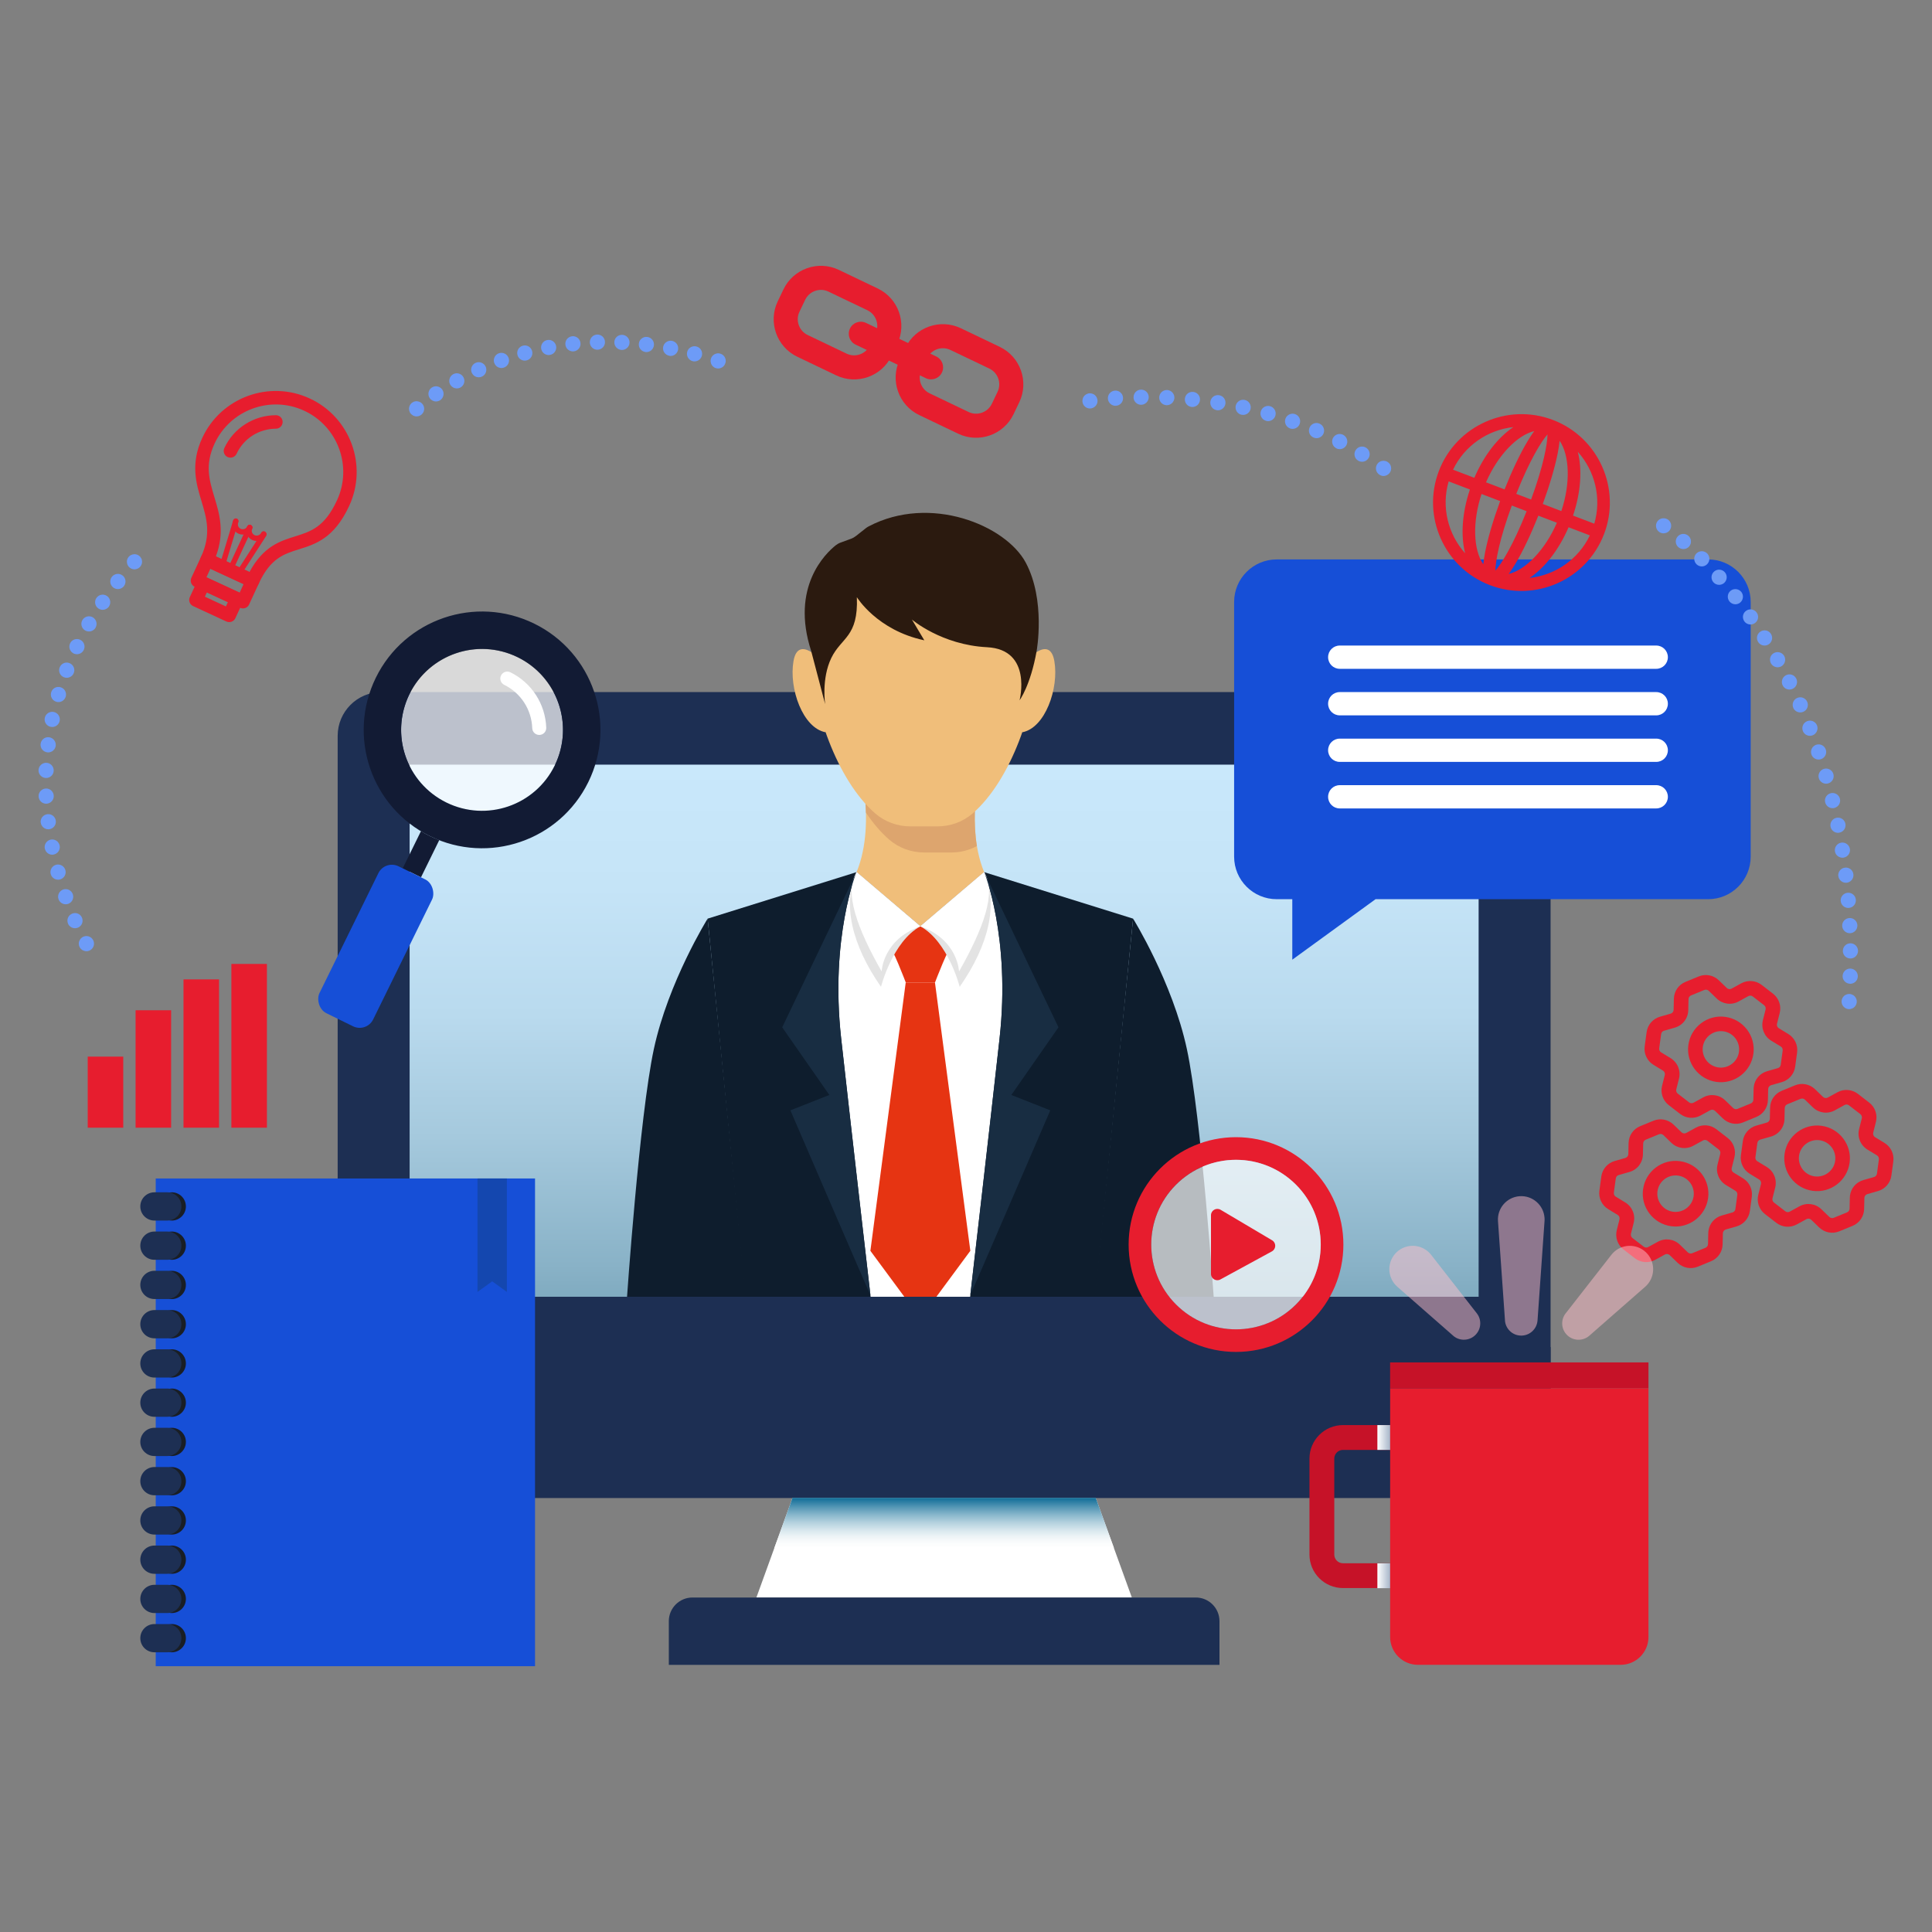
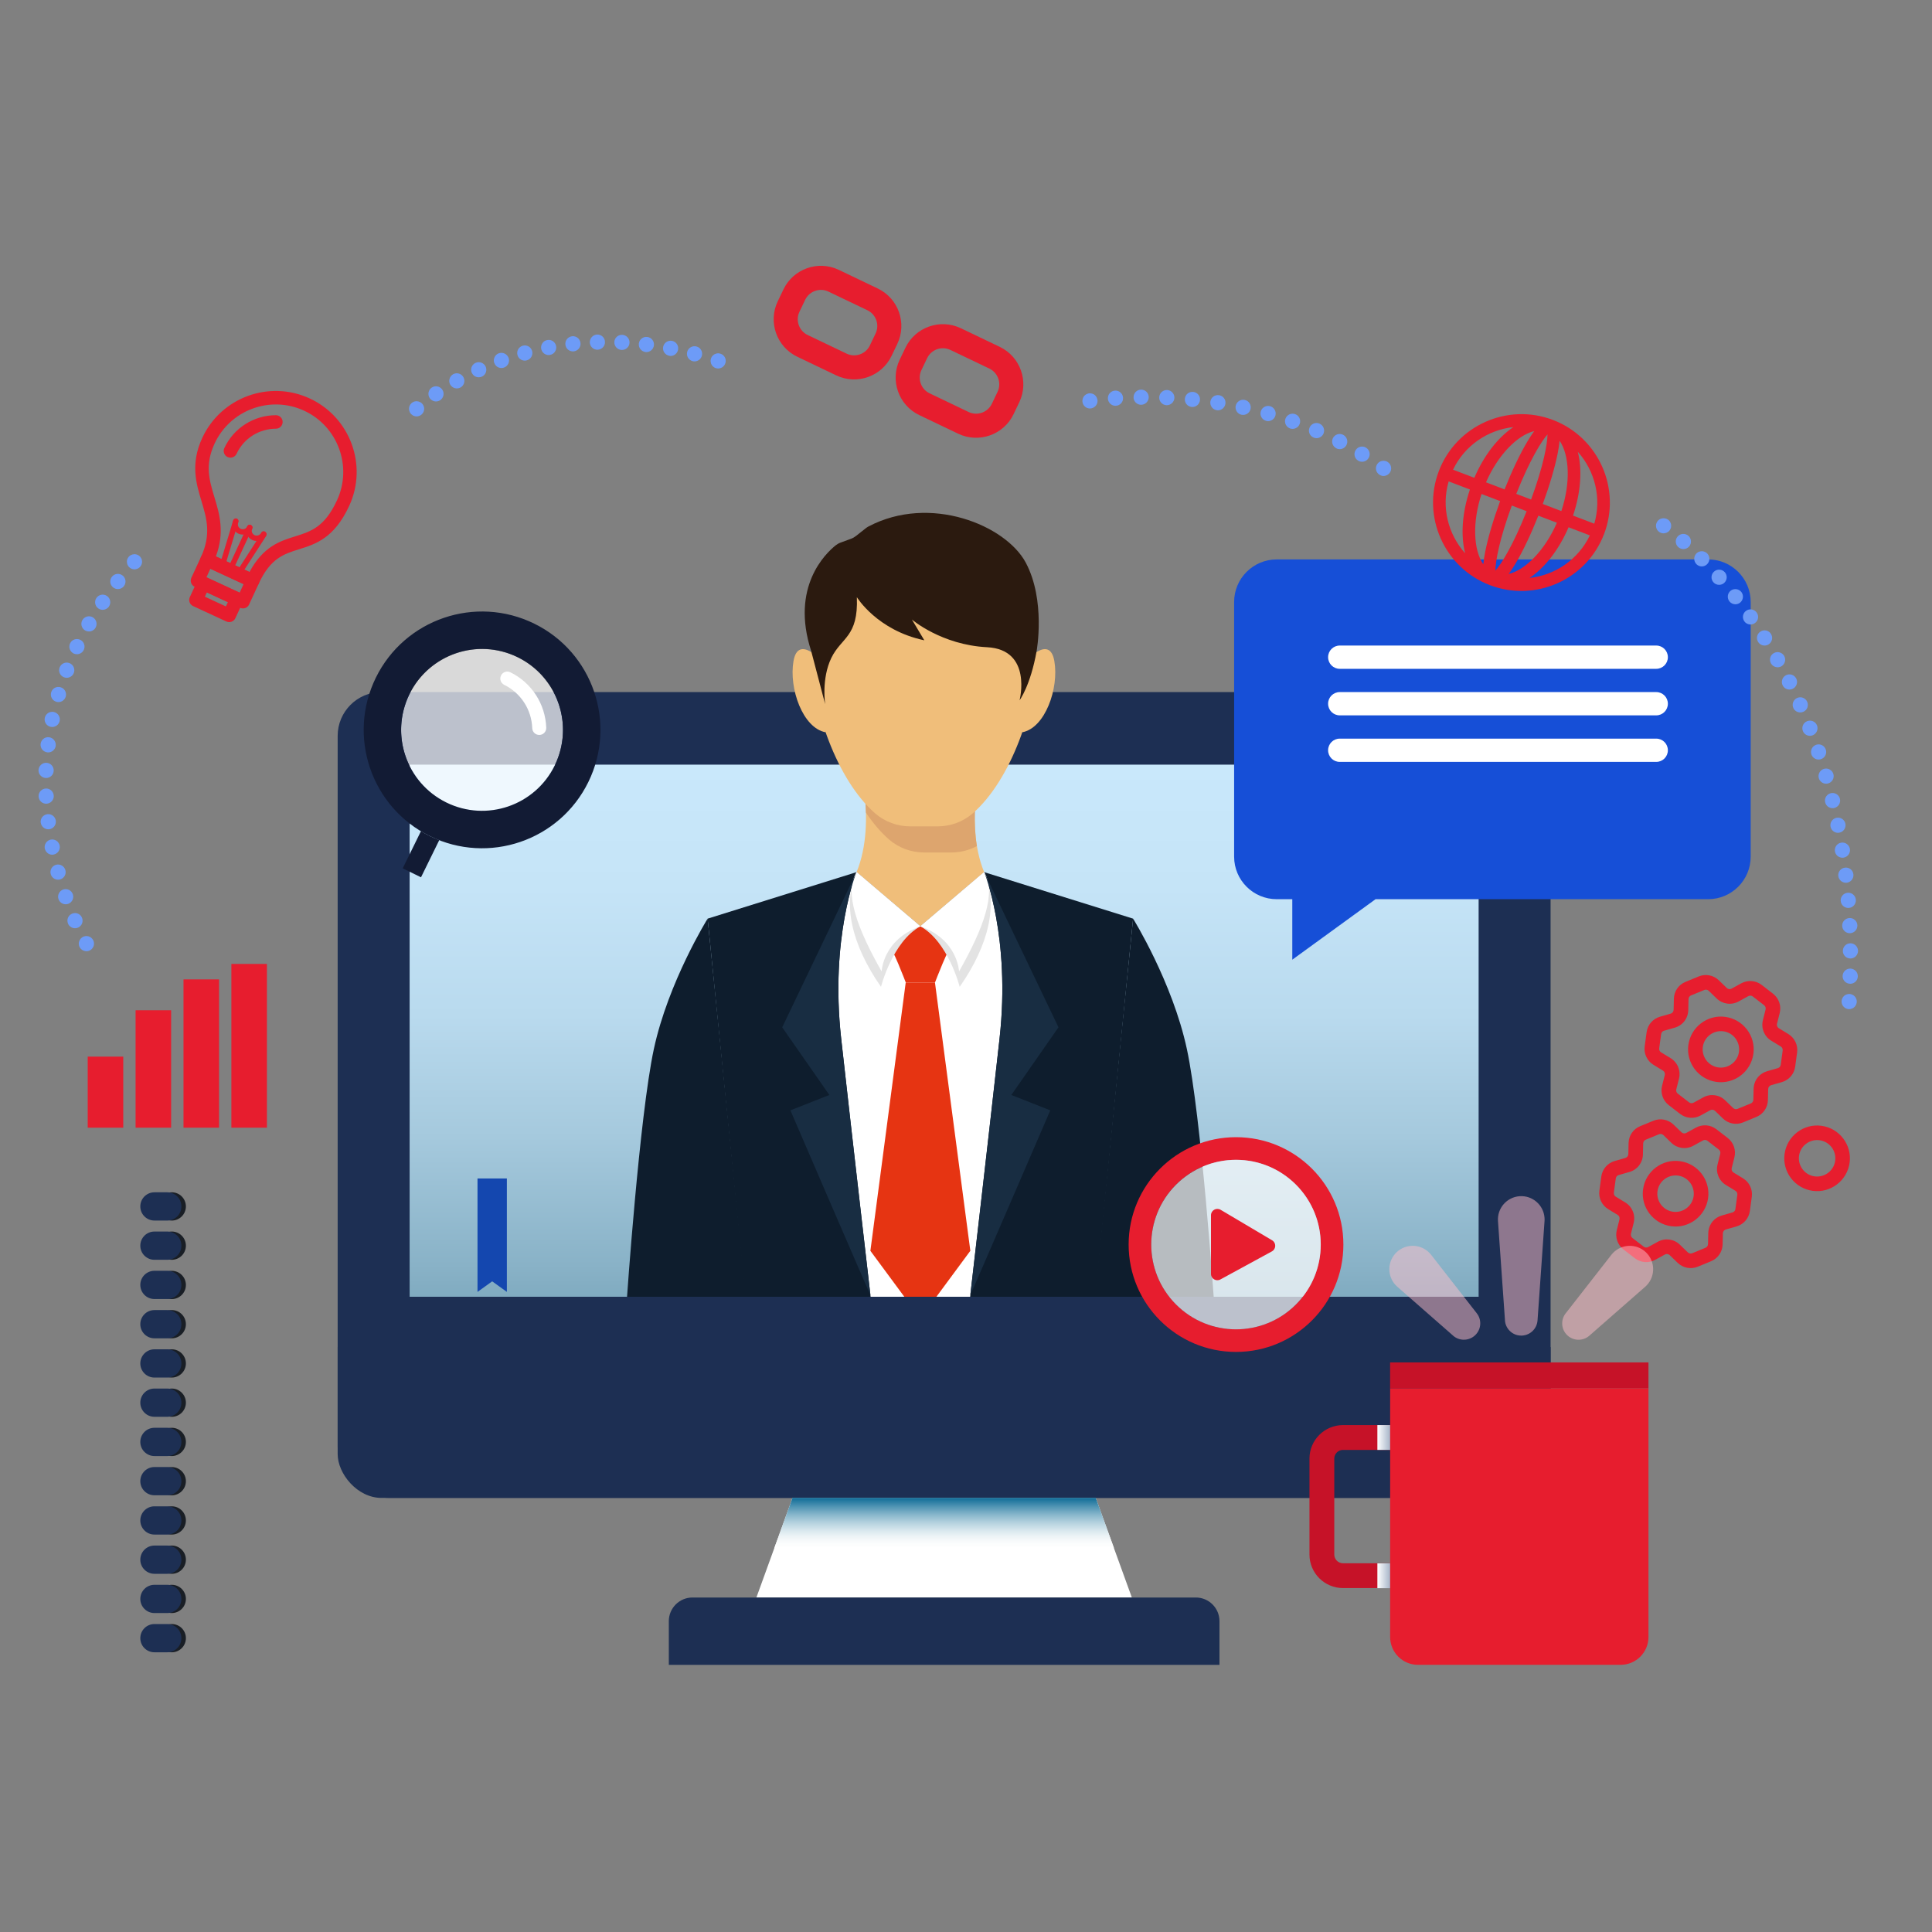
<svg xmlns="http://www.w3.org/2000/svg" xmlns:xlink="http://www.w3.org/1999/xlink" viewBox="0 0 450 450">
  <rect x="0" y="0" width="450" height="450" fill="#808080" stroke="none" />
  <defs>
    <style>
      .cls-1 {
        fill: url(#linear-gradient-2);
      }

      .cls-2 {
        fill: #dda56e;
      }

      .cls-3 {
        fill: #164fd7;
      }

      .cls-4 {
        fill: #f0be7a;
      }

      .cls-5 {
        fill: #182d42;
      }

      .cls-6 {
        fill: #2b1a0f;
      }

      .cls-7, .cls-8 {
        fill: #fff;
      }

      .cls-9 {
        fill: #191e25;
      }

      .cls-10 {
        fill: #121b34;
      }

      .cls-11 {
        fill: none;
      }

      .cls-12 {
        fill: #1d2f53;
      }

      .cls-13 {
        fill: #e3e3e3;
      }

      .cls-13, .cls-14, .cls-15, .cls-16 {
        mix-blend-mode: multiply;
      }

      .cls-17 {
        fill: pink;
        opacity: .5;
      }

      .cls-18 {
        fill: #c61228;
      }

      .cls-14 {
        fill: url(#linear-gradient-4);
      }

      .cls-19 {
        isolation: isolate;
      }

      .cls-15, .cls-20 {
        fill: #e71d2e;
      }

      .cls-16 {
        fill: url(#linear-gradient-3);
      }

      .cls-21 {
        fill: #6d9bf7;
      }

      .cls-22 {
        fill: #0e1d2d;
      }

      .cls-8 {
        opacity: .7;
      }

      .cls-23 {
        fill: url(#linear-gradient);
      }

      .cls-24 {
        fill: #e63412;
      }

      .cls-25 {
        clip-path: url(#clippath);
      }

      .cls-26 {
        fill: #1447af;
      }
    </style>
    <linearGradient id="linear-gradient" x1="219.91" y1="302.04" x2="219.91" y2="178.1" gradientUnits="userSpaceOnUse">
      <stop offset="0" stop-color="#80abc0" />
      <stop offset=".06" stop-color="#89b2c7" />
      <stop offset=".3" stop-color="#a5c9dd" />
      <stop offset=".53" stop-color="#b9daee" />
      <stop offset=".77" stop-color="#c5e4f7" />
      <stop offset="1" stop-color="#c9e8fb" />
    </linearGradient>
    <linearGradient id="linear-gradient-2" x1="219.91" y1="360.56" x2="219.91" y2="348.89" gradientUnits="userSpaceOnUse">
      <stop offset="0" stop-color="#fff" />
      <stop offset=".11" stop-color="#fafcfc" />
      <stop offset=".24" stop-color="#ecf3f6" />
      <stop offset=".37" stop-color="#d4e5ec" />
      <stop offset=".51" stop-color="#b3d1de" />
      <stop offset=".66" stop-color="#89b7cc" />
      <stop offset=".81" stop-color="#5698b6" />
      <stop offset=".97" stop-color="#1a739c" />
      <stop offset="1" stop-color="#0e6c97" />
    </linearGradient>
    <clipPath id="clippath">
      <polygon class="cls-11" points="344.4 178.1 266.52 103.74 191.72 105.37 95.41 178.1 95.41 302.04 344.4 302.04 344.4 178.1" />
    </clipPath>
    <linearGradient id="linear-gradient-3" x1="320.82" y1="334.82" x2="323.78" y2="334.82" gradientUnits="userSpaceOnUse">
      <stop offset="0" stop-color="#fff" />
      <stop offset="1" stop-color="#a7b6c9" />
    </linearGradient>
    <linearGradient id="linear-gradient-4" y1="367.02" y2="367.02" xlink:href="#linear-gradient-3" />
  </defs>
  <g class="cls-19">
    <g id="Layer_1" data-name="Layer 1">
      <g>
        <g>
          <polygon class="cls-7" points="245.4 321.78 194.41 321.78 176.18 372.09 263.63 372.09 245.4 321.78" />
          <rect class="cls-12" x="78.65" y="161.19" width="282.51" height="187.7" rx="10.2" ry="10.2" />
          <path class="cls-12" d="M78.65,313.76v23.1c0,6.64,5.38,12.03,12.03,12.03h258.46c6.64,0,12.03-5.38,12.03-12.03v-23.1H78.65Z" />
          <rect class="cls-23" x="95.41" y="178.1" width="248.99" height="123.94" />
          <path class="cls-12" d="M161.29,372.09h117.24c3.04,0,5.51,2.47,5.51,5.51v10.18h-128.26v-10.18c0-3.04,2.47-5.51,5.51-5.51Z" />
          <polygon class="cls-1" points="180.36 360.56 259.46 360.56 255.22 348.89 184.59 348.89 180.36 360.56" />
        </g>
        <g>
          <path class="cls-3" d="M397.85,130.3h-100.48c-5.48,0-9.92,4.44-9.92,9.92v59.3c0,5.48,4.44,9.92,9.92,9.92h3.63v14.09l19.39-14.09h77.46c5.48,0,9.92-4.44,9.92-9.92v-59.3c0-5.48-4.44-9.92-9.92-9.92Z" />
          <path class="cls-7" d="M385.77,155.78h-73.72c-1.5,0-2.71-1.21-2.71-2.71s1.21-2.71,2.71-2.71h73.72c1.5,0,2.71,1.21,2.71,2.71s-1.21,2.71-2.71,2.71Z" />
          <path class="cls-7" d="M385.77,166.62h-73.72c-1.5,0-2.71-1.21-2.71-2.71s1.21-2.71,2.71-2.71h73.72c1.5,0,2.71,1.21,2.71,2.71s-1.21,2.71-2.71,2.71Z" />
          <path class="cls-7" d="M385.77,177.46h-73.72c-1.5,0-2.71-1.21-2.71-2.71s1.21-2.71,2.71-2.71h73.72c1.5,0,2.71,1.21,2.71,2.71s-1.21,2.71-2.71,2.71Z" />
-           <path class="cls-7" d="M385.77,188.3h-73.72c-1.5,0-2.71-1.21-2.71-2.71s1.21-2.71,2.71-2.71h73.72c1.5,0,2.71,1.21,2.71,2.71s-1.21,2.71-2.71,2.71Z" />
        </g>
        <g>
          <circle class="cls-8" cx="112.28" cy="170" r="18.85" transform="translate(-82.64 229.29) rotate(-73.47)" />
          <path class="cls-7" d="M125.59,171.18c-.87,0-1.59-.69-1.62-1.57-.15-4.33-2.66-8.2-6.53-10.1-.81-.4-1.14-1.37-.74-2.18.4-.81,1.37-1.14,2.18-.74,4.95,2.43,8.15,7.38,8.35,12.91.03.9-.67,1.65-1.57,1.68-.02,0-.04,0-.06,0Z" />
          <path class="cls-10" d="M87.54,157.85c-6.71,13.67-1.08,30.19,12.59,36.9,13.67,6.71,30.19,1.08,36.9-12.59,6.71-13.67,1.08-30.19-12.59-36.9-13.67-6.71-30.19-1.08-36.9,12.59ZM95.36,161.69c4.59-9.34,15.88-13.2,25.23-8.61,9.34,4.59,13.2,15.88,8.61,25.23-4.59,9.34-15.88,13.2-25.23,8.61-9.34-4.59-13.2-15.88-8.61-25.23Z" />
          <path class="cls-10" d="M98.05,193.59c.67.41,1.36.8,2.08,1.15.72.35,1.45.65,2.18.94l-4.25,8.66-4.26-2.09,4.25-8.66Z" />
-           <rect class="cls-3" x="80.56" y="201.35" width="13.93" height="38.12" rx="3.5" ry="3.5" transform="translate(68.91 456.83) rotate(-153.84)" />
-         </g>
-         <g>
-           <rect class="cls-3" x="36.27" y="274.49" width="88.35" height="113.6" />
+         </g>
+         <g>
          <g>
            <circle class="cls-9" cx="40.01" cy="281" r="3.29" />
            <circle class="cls-9" cx="40.01" cy="290.14" r="3.29" />
            <circle class="cls-9" cx="40.01" cy="299.29" r="3.29" />
            <circle class="cls-9" cx="40.01" cy="308.43" r="3.29" />
            <circle class="cls-9" cx="40.01" cy="317.57" r="3.29" />
            <circle class="cls-9" cx="40.01" cy="326.71" r="3.29" />
            <circle class="cls-9" cx="40.01" cy="335.85" r="3.29" />
            <circle class="cls-9" cx="40.01" cy="345" r="3.29" />
            <path class="cls-9" d="M43.3,354.14c0-1.82-1.47-3.29-3.29-3.29s-3.29,1.47-3.29,3.29,1.47,3.29,3.29,3.29,3.29-1.47,3.29-3.29Z" />
            <path class="cls-9" d="M43.3,363.28c0-1.82-1.47-3.29-3.29-3.29s-3.29,1.47-3.29,3.29,1.47,3.29,3.29,3.29,3.29-1.47,3.29-3.29Z" />
            <path class="cls-9" d="M43.3,372.42c0-1.82-1.47-3.29-3.29-3.29s-3.29,1.47-3.29,3.29,1.47,3.29,3.29,3.29,3.29-1.47,3.29-3.29Z" />
            <path class="cls-9" d="M43.3,381.56c0-1.82-1.47-3.29-3.29-3.29s-3.29,1.47-3.29,3.29,1.47,3.29,3.29,3.29,3.29-1.47,3.29-3.29Z" />
            <path class="cls-12" d="M38.96,277.71h-2.99c-1.82,0-3.29,1.47-3.29,3.29h0c0,1.82,1.47,3.29,3.29,3.29h2.99c1.82,0,3.29-1.47,3.29-3.29h0c0-1.82-1.47-3.29-3.29-3.29Z" />
            <path class="cls-12" d="M38.96,286.85h-2.99c-1.82,0-3.29,1.47-3.29,3.29h0c0,1.82,1.47,3.29,3.29,3.29h2.99c1.82,0,3.29-1.47,3.29-3.29h0c0-1.82-1.47-3.29-3.29-3.29Z" />
            <path class="cls-12" d="M38.96,295.99h-2.99c-1.82,0-3.29,1.47-3.29,3.29h0c0,1.82,1.47,3.29,3.29,3.29h2.99c1.82,0,3.29-1.47,3.29-3.29h0c0-1.82-1.47-3.29-3.29-3.29Z" />
            <path class="cls-12" d="M38.96,305.14h-2.99c-1.82,0-3.29,1.47-3.29,3.29h0c0,1.82,1.47,3.29,3.29,3.29h2.99c1.82,0,3.29-1.47,3.29-3.29h0c0-1.82-1.47-3.29-3.29-3.29Z" />
            <path class="cls-12" d="M38.96,314.28h-2.99c-1.82,0-3.29,1.47-3.29,3.29h0c0,1.82,1.47,3.29,3.29,3.29h2.99c1.82,0,3.29-1.47,3.29-3.29h0c0-1.82-1.47-3.29-3.29-3.29Z" />
            <path class="cls-12" d="M38.96,323.42h-2.99c-1.82,0-3.29,1.47-3.29,3.29h0c0,1.82,1.47,3.29,3.29,3.29h2.99c1.82,0,3.29-1.47,3.29-3.29h0c0-1.82-1.47-3.29-3.29-3.29Z" />
            <path class="cls-12" d="M38.96,332.56h-2.99c-1.82,0-3.29,1.47-3.29,3.29h0c0,1.82,1.47,3.29,3.29,3.29h2.99c1.82,0,3.29-1.47,3.29-3.29h0c0-1.82-1.47-3.29-3.29-3.29Z" />
            <path class="cls-12" d="M38.96,341.7h-2.99c-1.82,0-3.29,1.47-3.29,3.29h0c0,1.82,1.47,3.29,3.29,3.29h2.99c1.82,0,3.29-1.47,3.29-3.29h0c0-1.82-1.47-3.29-3.29-3.29Z" />
            <path class="cls-12" d="M38.96,350.85h-2.99c-1.82,0-3.29,1.47-3.29,3.29h0c0,1.82,1.47,3.29,3.29,3.29h2.99c1.82,0,3.29-1.47,3.29-3.29h0c0-1.82-1.47-3.29-3.29-3.29Z" />
            <path class="cls-12" d="M38.96,359.99h-2.99c-1.82,0-3.29,1.47-3.29,3.29h0c0,1.82,1.47,3.29,3.29,3.29h2.99c1.82,0,3.29-1.47,3.29-3.29h0c0-1.82-1.47-3.29-3.29-3.29Z" />
            <path class="cls-12" d="M38.96,369.13h-2.99c-1.82,0-3.29,1.47-3.29,3.29h0c0,1.82,1.47,3.29,3.29,3.29h2.99c1.82,0,3.29-1.47,3.29-3.29h0c0-1.82-1.47-3.29-3.29-3.29Z" />
            <path class="cls-12" d="M38.96,378.27h-2.99c-1.82,0-3.29,1.47-3.29,3.29h0c0,1.82,1.47,3.29,3.29,3.29h2.99c1.82,0,3.29-1.47,3.29-3.29h0c0-1.82-1.47-3.29-3.29-3.29Z" />
          </g>
          <polygon class="cls-26" points="118.06 300.91 114.64 298.45 111.22 300.91 111.22 274.49 118.06 274.49 118.06 300.91" />
        </g>
        <g>
          <rect class="cls-15" x="20.43" y="246.11" width="8.28" height="16.55" />
          <rect class="cls-15" x="31.58" y="235.31" width="8.28" height="27.35" />
          <rect class="cls-15" x="42.74" y="228.12" width="8.28" height="34.54" />
          <rect class="cls-15" x="53.89" y="224.52" width="8.28" height="38.14" />
        </g>
        <g>
          <path class="cls-20" d="M58.17,136.72l-10.59-4.9c-.79-.36-1.13-1.3-.77-2.09,2.45-5.29,1.31-9.05.11-13.03-1.22-4.06-2.61-8.65.19-14.7,4.37-9.44,15.6-13.56,25.03-9.19,9.44,4.37,13.56,15.6,9.19,25.03-3.49,7.53-7.83,8.89-11.66,10.09-3.58,1.12-6.67,2.08-9.42,8.03-.36.79-1.3,1.13-2.09.77ZM50.27,129.6l7.84,3.63c3.22-5.99,7.14-7.21,10.64-8.3,3.68-1.15,6.85-2.14,9.75-8.41,3.64-7.86.2-17.22-7.66-20.86-7.86-3.64-17.22-.2-20.86,7.66-2.3,4.97-1.25,8.45-.04,12.48,1.16,3.84,2.46,8.16.34,13.81Z" />
          <path class="cls-20" d="M53.02,106.46c-.79-.36-1.13-1.3-.77-2.09,2.15-4.65,6.87-7.66,12.01-7.66.87,0,1.57.7,1.57,1.57,0,.87-.7,1.57-1.57,1.57-3.92,0-7.51,2.29-9.15,5.83-.36.79-1.3,1.13-2.09.77Z" />
          <g>
            <path class="cls-20" d="M51.45,132.57c-.28-.13-.43-.45-.34-.75l3.19-10.57c.1-.33.45-.52.78-.42.33.1.52.45.42.78l-3.19,10.57c-.1.33-.45.52-.78.42-.03,0-.06-.02-.08-.03Z" />
            <path class="cls-20" d="M55.54,124.31c-1.21-.56-1.73-1.99-1.18-3.2.15-.32.52-.45.83-.31.32.15.45.52.31.83-.27.58-.01,1.26.56,1.53.58.27,1.27.01,1.53-.56.15-.32.52-.45.83-.31.32.15.45.52.31.83-.56,1.21-1.99,1.73-3.2,1.18Z" />
            <path class="cls-20" d="M58.78,125.8c-1.21-.56-1.73-1.99-1.18-3.2.15-.32.52-.45.83-.31.32.15.45.52.31.83-.27.58-.01,1.27.56,1.53s1.27.01,1.53-.56c.15-.32.52-.45.83-.31.32.15.45.52.31.83-.56,1.21-1.99,1.73-3.2,1.18Z" />
            <path class="cls-20" d="M55.23,134.32s-.05-.03-.08-.04c-.29-.19-.38-.58-.19-.87l5.99-9.28c.19-.29.58-.37.87-.19.29.19.37.58.19.87l-5.99,9.28c-.17.27-.51.36-.79.23Z" />
            <path class="cls-20" d="M53.53,132.9c-.32-.15-.45-.52-.31-.83l4.38-9.46c.15-.32.52-.45.83-.31.32.15.45.52.31.83l-4.38,9.46c-.15.32-.52.45-.83.31Z" />
          </g>
          <path class="cls-20" d="M55.93,141.57l-10.59-4.9c-.79-.36-1.13-1.3-.77-2.09l2.24-4.85c.36-.79,1.3-1.13,2.09-.77l10.59,4.9c.79.36,1.13,1.3.77,2.09l-2.24,4.85c-.36.79-1.3,1.13-2.09.77ZM48.08,134.47l7.74,3.58.92-2-7.74-3.58-.92,2Z" />
          <path class="cls-20" d="M52.73,144.76l-7.75-3.59c-.79-.36-1.13-1.3-.77-2.09l1.78-3.85c.36-.79,1.3-1.13,2.09-.77l7.75,3.59c.79.36,1.13,1.3.77,2.09l-1.78,3.85c-.36.79-1.3,1.13-2.09.77ZM47.72,138.98l4.9,2.27.46-1-4.9-2.27-.46,1Z" />
        </g>
        <g class="cls-25">
          <g>
            <path class="cls-4" d="M229.23,174.84l-14.86,4.66-14.86-4.66s4.95,16.3,0,28.3l14.86,12.63,14.86-12.63c-4.95-12,0-28.3,0-28.3Z" />
            <path class="cls-2" d="M214.37,179.67l-14.86-4.66s1.97,6.47,2.18,14.26c1.62,2.41,3.42,4.55,5.37,6.25,2.27,1.98,5.2,3.04,8.22,3.04h6.31c2.08,0,4.12-.52,5.94-1.49-1.73-10.73,1.71-22.06,1.71-22.06l-14.86,4.66Z" />
            <path class="cls-4" d="M238.86,154.09s5.63-6.44,6.72-.1c1.1,6.34-2.15,15.63-7.52,16.58l.79-16.47Z" />
            <path class="cls-4" d="M191.54,154.09s-5.63-6.44-6.72-.1c-1.1,6.34,2.15,15.63,7.52,16.58l-.79-16.47Z" />
            <path class="cls-4" d="M212.05,192.48h6.31c3.01,0,5.94-1.06,8.22-3.04,9.03-7.85,14.72-25,14.72-35.49,0-21.77-11.68-31.91-26.09-31.91s-26.1,10.44-26.1,31.91c0,10.5,5.7,27.64,14.72,35.49,2.27,1.98,5.2,3.04,8.22,3.04Z" />
            <path class="cls-6" d="M199.59,139.11s4.69,7.7,15.7,10.03l-2.89-4.84s6.86,5.91,17.5,6.45c10.64.54,7.58,12.36,7.58,12.36,0,0,2.53-3.4,3.97-11.46,0,0,2.16-11.82-2.53-20.6-4.65-8.71-22.27-16-36.64-8.42-.23.12-.45.27-.65.43l-2.27,1.79c-.34.27-.73.49-1.14.64l-2.41.88c-.42.15-.8.37-1.15.64-2.34,1.86-10.58,9.69-5.72,24.63l3.25,12.36s-.9-5.91,1.44-10.75c2.35-4.84,6.31-4.84,5.95-14.15Z" />
            <polygon class="cls-22" points="229.23 203.14 214.37 215.76 199.5 203.14 164.82 213.97 173.86 304.71 254.87 304.71 263.92 213.97 229.23 203.14" />
            <path class="cls-7" d="M229.23,203.14l-14.86,12.63-14.86-12.63s-6.21,15.13-3.58,38.77c2.63,23.64,7.16,62.8,7.16,62.8h22.57s4.54-39.16,7.16-62.8c2.63-23.64-3.58-38.77-3.58-38.77Z" />
            <path class="cls-24" d="M214.37,215.76s-6.98.54-7.52,4.3c.8,0,4.12,8.78,4.12,8.78h6.81s3.32-8.78,4.12-8.78c-.54-3.76-7.52-4.3-7.52-4.3Z" />
            <g>
              <path class="cls-13" d="M199.5,203.14c-3.34,7.37-1.13,16.92,5.7,26.71,0,0,2.66-10.51,9.16-14.09l-14.86-12.63Z" />
              <path class="cls-7" d="M199.5,203.14c-2.96,4.71.19,13.16,5.85,23.13,0,0,.24-7.4,9.01-10.51l-14.86-12.63Z" />
            </g>
            <g>
              <path class="cls-13" d="M229.23,203.14c3.34,7.37,1.13,16.92-5.7,26.71,0,0-2.66-10.51-9.16-14.09l14.86-12.63Z" />
              <path class="cls-7" d="M229.23,203.14c2.96,4.71-.19,13.16-5.85,23.13,0,0-.24-7.4-9.01-10.51l14.86-12.63Z" />
            </g>
            <polygon class="cls-24" points="217.77 228.84 214.37 228.84 210.96 228.84 202.73 291.34 214.37 307.1 226.01 291.34 217.77 228.84" />
            <path class="cls-5" d="M246.54,239.28l-17.31-36.15s6.21,15.13,3.58,38.77c-2.18,19.64-5.68,50-6.81,59.71h0c-.03.3,18.63-42.99,18.63-42.99l-9.07-3.58,10.98-15.76Z" />
            <path class="cls-5" d="M182.19,239.28l17.31-36.15s-6.21,15.13-3.58,38.77c2.18,19.64,5.68,50,6.81,59.71h0c.03.3-18.63-42.99-18.63-42.99l9.07-3.58-10.98-15.76Z" />
            <path class="cls-22" d="M164.82,213.97s-9.16,14.72-12.53,30.39c-3.36,15.67-6.31,58.63-6.31,58.63h27.88l-9.04-89.02Z" />
            <path class="cls-22" d="M263.92,213.97s9.16,14.72,12.53,30.39c3.36,15.67,6.31,58.63,6.31,58.63h-27.88l9.04-89.02Z" />
          </g>
        </g>
        <g>
          <path class="cls-20" d="M287.89,264.87c-13.81,0-25.01,11.2-25.01,25.01s11.2,25.01,25.01,25.01,25.01-11.2,25.01-25.01-11.2-25.01-25.01-25.01ZM287.89,309.62c-10.9,0-19.74-8.84-19.74-19.74s8.84-19.74,19.74-19.74,19.74,8.84,19.74,19.74-8.84,19.74-19.74,19.74Z" />
          <circle class="cls-8" cx="287.89" cy="289.88" r="19.74" transform="translate(-120.66 288.48) rotate(-45)" />
          <path class="cls-20" d="M282.06,296.71v-13.65c0-1.15,1.25-1.86,2.24-1.28l12,7.11c.99.59.96,2.03-.05,2.58l-12,6.54c-.99.54-2.19-.18-2.19-1.3Z" />
        </g>
        <g>
          <path class="cls-20" d="M194.77,87.43l-9.07-4.34c-4.81-2.3-6.85-8.09-4.55-12.9l1.33-2.78c2.3-4.81,8.09-6.85,12.9-4.55l9.07,4.34c4.81,2.3,6.85,8.09,4.55,12.9l-1.33,2.78c-2.3,4.81-8.09,6.85-12.9,4.55ZM192.96,67.92c-2.02-.97-4.45-.11-5.42,1.91l-1.33,2.78c-.97,2.02-.11,4.45,1.91,5.42l9.07,4.34c2.02.97,4.45.11,5.42-1.91l1.33-2.78c.97-2.02.11-4.45-1.91-5.42l-9.07-4.34Z" />
          <path class="cls-20" d="M223.18,101.02l-9.07-4.34c-4.81-2.3-6.85-8.09-4.55-12.9l1.33-2.78c2.3-4.81,8.09-6.85,12.9-4.55l9.07,4.34c4.81,2.3,6.85,8.09,4.55,12.9l-1.33,2.78c-2.3,4.81-8.09,6.85-12.9,4.55ZM221.37,81.51c-2.02-.97-4.45-.11-5.42,1.91l-1.33,2.78c-.97,2.02-.11,4.45,1.91,5.42l9.07,4.34c2.02.97,4.45.11,5.42-1.91l1.33-2.78c.97-2.02.11-4.45-1.91-5.42l-9.07-4.34Z" />
-           <path class="cls-20" d="M215.65,88.09l-16.36-7.82c-1.4-.67-1.99-2.34-1.32-3.74.67-1.4,2.34-1.99,3.74-1.32l16.36,7.82c1.4.67,1.99,2.34,1.32,3.74-.67,1.4-2.34,1.99-3.74,1.32Z" />
        </g>
        <g>
          <g>
            <path class="cls-20" d="M408.03,278.75l-.45,3.31c-.23,1.71-1.46,3.13-3.12,3.6l-2.48.71c-.4.12-.68.48-.69.9l-.06,2.58c-.04,1.73-1.1,3.27-2.7,3.92l-3.09,1.27c-1.6.66-3.43.3-4.68-.9l-1.85-1.79c-.3-.29-.75-.35-1.12-.15l-2.26,1.24c-1.52.83-3.38.68-4.75-.38l-2.64-2.04c-1.37-1.06-1.98-2.82-1.56-4.5l.63-2.5c.1-.41-.07-.83-.43-1.05l-2.2-1.34c-1.48-.9-2.28-2.59-2.05-4.3l.45-3.31c.23-1.71,1.46-3.13,3.12-3.6l2.48-.71c.4-.12.68-.48.69-.9l.06-2.58c.04-1.74,1.1-3.27,2.7-3.92l3.09-1.27c1.6-.66,3.43-.3,4.68.9h0s1.85,1.79,1.85,1.79c.3.29.75.35,1.12.15l2.26-1.24c1.52-.83,3.38-.68,4.75.38l2.64,2.04c1.37,1.06,1.98,2.83,1.56,4.5l-.63,2.5c-.1.41.07.83.43,1.05l2.2,1.34c1.48.9,2.28,2.59,2.05,4.3ZM397.93,286.7c.23-1.7,1.43-3.11,3.12-3.59l2.48-.71c.36-.1.63-.41.68-.79l.45-3.31c.05-.38-.13-.75-.45-.94l-2.2-1.34c-1.64-1-2.43-2.92-1.96-4.78l.63-2.5c.09-.37-.04-.76-.34-.99l-2.64-2.04c-.3-.23-.71-.27-1.04-.08l-2.26,1.24c-1.68.92-3.74.64-5.11-.69l-1.85-1.79c-.27-.26-.68-.34-1.03-.2l-3.09,1.27c-.35.14-.58.49-.59.86l-.06,2.58c-.04,1.92-1.31,3.56-3.16,4.08l-2.48.71c-.36.1-.63.41-.68.79l-.45,3.31c-.05.38.13.75.45.94l2.2,1.34c1.64,1,2.42,2.92,1.96,4.78l-.63,2.5c-.09.37.04.76.34.99l2.64,2.04c.3.23.71.27,1.04.08l2.26-1.24c1.68-.92,3.74-.64,5.11.69l1.85,1.79c.27.26.68.34,1.03.2l3.09-1.27c.35-.14.58-.49.59-.86l.06-2.58c0-.17.02-.33.04-.49Z" />
            <path class="cls-20" d="M397.85,279.06c-.57,4.18-4.43,7.12-8.6,6.55-4.18-.57-7.12-4.43-6.55-8.6.57-4.18,4.43-7.12,8.6-6.55,4.18.57,7.12,4.43,6.55,8.6ZM386.06,277.46c-.31,2.32,1.32,4.47,3.64,4.78,2.32.31,4.47-1.32,4.78-3.64s-1.32-4.47-3.64-4.78c-2.32-.31-4.47,1.32-4.78,3.64Z" />
          </g>
          <g>
-             <path class="cls-20" d="M440.99,270.51l-.45,3.31c-.23,1.71-1.46,3.13-3.12,3.6l-2.48.71c-.4.12-.68.48-.69.9l-.06,2.58c-.04,1.74-1.1,3.27-2.7,3.92l-3.09,1.27c-1.6.66-3.43.3-4.68-.9l-1.85-1.79c-.3-.29-.75-.35-1.12-.15l-2.26,1.24c-1.52.83-3.38.68-4.75-.38l-2.64-2.04c-1.37-1.06-1.98-2.82-1.56-4.5l.63-2.5c.1-.41-.07-.83-.43-1.05l-2.2-1.34c-1.48-.9-2.28-2.59-2.05-4.3l.45-3.31c.23-1.71,1.46-3.13,3.12-3.6l2.48-.71c.4-.12.68-.48.69-.9l.06-2.58c.04-1.74,1.1-3.27,2.7-3.92l3.09-1.27c1.6-.66,3.43-.3,4.68.9h0s1.85,1.79,1.85,1.79c.3.29.75.35,1.12.15l2.26-1.24c1.52-.83,3.38-.68,4.75.38l2.64,2.04c1.37,1.06,1.98,2.82,1.56,4.5l-.63,2.5c-.1.41.07.83.43,1.05l2.2,1.34c1.48.9,2.28,2.59,2.05,4.3ZM430.9,278.45c.23-1.7,1.43-3.11,3.12-3.59l2.48-.71c.36-.1.63-.41.68-.79l.45-3.31c.05-.38-.13-.75-.45-.94l-2.2-1.34c-1.64-1-2.43-2.92-1.96-4.78l.63-2.5c.09-.37-.04-.76-.34-.99l-2.64-2.04c-.3-.23-.71-.27-1.04-.08l-2.26,1.24c-1.68.92-3.74.64-5.11-.69l-1.85-1.79c-.27-.26-.68-.34-1.03-.2l-3.09,1.27c-.35.14-.58.49-.59.86l-.06,2.58c-.04,1.91-1.31,3.56-3.16,4.08l-2.48.71c-.36.1-.63.41-.68.79l-.45,3.31c-.05.38.13.75.45.94l2.2,1.34c1.64,1,2.42,2.92,1.96,4.78l-.63,2.5c-.09.37.04.76.34.99l2.64,2.04c.3.23.71.27,1.04.08l2.26-1.24c1.68-.92,3.74-.64,5.11.69l1.85,1.79c.27.26.68.34,1.03.2l3.09-1.27c.35-.14.58-.49.59-.86l.06-2.58c0-.17.02-.33.04-.49Z" />
            <path class="cls-20" d="M430.81,270.82c-.57,4.18-4.43,7.12-8.6,6.55-4.18-.57-7.12-4.43-6.55-8.6.57-4.18,4.43-7.12,8.6-6.55,4.18.57,7.12,4.43,6.55,8.6ZM419.03,269.22c-.31,2.32,1.32,4.47,3.64,4.78,2.32.31,4.47-1.32,4.78-3.64s-1.32-4.47-3.64-4.78c-2.32-.31-4.47,1.32-4.78,3.64Z" />
          </g>
          <g>
            <path class="cls-20" d="M418.58,245.14l-.45,3.31c-.23,1.71-1.46,3.13-3.12,3.6l-2.48.71c-.4.12-.68.48-.69.9l-.06,2.58c-.04,1.73-1.1,3.27-2.7,3.92l-3.09,1.27c-1.6.66-3.44.3-4.68-.9l-1.85-1.79c-.3-.29-.75-.35-1.12-.15l-2.26,1.24c-1.52.83-3.38.68-4.75-.38l-2.64-2.04c-1.37-1.06-1.98-2.83-1.56-4.5l.63-2.5c.1-.41-.07-.83-.43-1.05l-2.2-1.34c-1.48-.9-2.28-2.59-2.05-4.3l.45-3.31c.23-1.71,1.46-3.13,3.12-3.6l2.48-.71c.4-.12.68-.48.69-.9l.06-2.58c.04-1.73,1.1-3.27,2.7-3.92l3.09-1.27c1.6-.66,3.44-.3,4.68.9l1.85,1.79c.3.29.75.35,1.12.15l2.26-1.24c1.52-.83,3.38-.68,4.75.38l2.64,2.04c1.37,1.06,1.98,2.83,1.56,4.5l-.63,2.5c-.1.41.07.83.43,1.05l2.2,1.34c1.48.9,2.28,2.59,2.05,4.3ZM408.49,253.09c.23-1.7,1.43-3.11,3.12-3.59l2.48-.71c.37-.1.63-.41.68-.79l.45-3.31c.05-.38-.13-.75-.45-.94l-2.2-1.34c-1.64-1-2.42-2.91-1.96-4.78l.63-2.5c.09-.36-.04-.76-.34-.99l-2.64-2.04c-.3-.23-.71-.26-1.04-.08l-2.26,1.24c-1.68.92-3.74.64-5.11-.69l-1.85-1.79c-.27-.26-.68-.34-1.03-.2l-3.09,1.27c-.35.14-.59.49-.59.86l-.06,2.58c-.04,1.91-1.31,3.56-3.16,4.08l-2.48.71c-.37.1-.63.41-.68.79l-.45,3.31c-.05.38.13.75.45.94l2.2,1.34c1.64,1,2.42,2.92,1.96,4.77l-.63,2.5c-.09.36.04.76.34.99l2.64,2.04c.3.23.71.26,1.04.08l2.26-1.24c1.68-.92,3.74-.64,5.11.69l1.85,1.79c.27.26.68.34,1.03.2l3.09-1.27c.35-.14.58-.49.59-.86l.06-2.58c0-.17.02-.33.04-.49Z" />
            <path class="cls-20" d="M408.4,245.45c-.57,4.18-4.43,7.12-8.6,6.55s-7.12-4.43-6.55-8.6c.57-4.18,4.43-7.12,8.6-6.55,4.18.57,7.12,4.43,6.55,8.6ZM396.62,243.85c-.31,2.32,1.32,4.47,3.64,4.78,2.32.31,4.47-1.32,4.78-3.64.31-2.32-1.32-4.47-3.64-4.78-2.32-.31-4.47,1.32-4.78,3.64Z" />
          </g>
        </g>
        <path class="cls-20" d="M361.73,97.82c-10.6-4.05-22.53,1.27-26.59,11.88-4.05,10.6,1.27,22.53,11.88,26.59,10.6,4.05,22.53-1.27,26.59-11.88,4.05-10.6-1.27-22.53-11.88-26.59ZM371.35,121.98l-4.96-1.89c1.84-5.47,2.16-10.76,1.11-14.86,3.98,4.44,5.59,10.75,3.84,16.75ZM353.17,115.03c3.06-7.72,5.83-12.24,7.27-13.84,0,2.14-.95,7.36-3.82,15.16l-3.45-1.32ZM355.58,119.07c-3.06,7.72-5.83,12.24-7.27,13.84,0-2.14.95-7.36,3.82-15.16l3.45,1.32ZM357.35,100.41c-.5.68-1.02,1.48-1.59,2.42-1.74,2.92-3.6,6.84-5.32,11.16l-4.32-1.65c2.76-6.33,7.24-10.95,11.22-11.93ZM349.41,116.71c-1.6,4.36-2.83,8.53-3.49,11.86-.21,1.08-.35,2.03-.44,2.86-2.31-3.39-2.57-9.82-.4-16.37l4.32,1.65ZM351.4,133.69c.5-.68,1.02-1.48,1.59-2.42,1.74-2.92,3.6-6.84,5.32-11.16l4.32,1.65c-2.76,6.33-7.24,10.95-11.22,11.93ZM359.34,117.39c1.6-4.36,2.83-8.53,3.49-11.86.21-1.08.35-2.03.44-2.86,2.31,3.39,2.57,9.82.4,16.37l-4.32-1.65ZM352.49,99.48c-3.52,2.36-6.81,6.5-9.09,11.81l-4.96-1.89c2.7-5.64,8.11-9.27,14.04-9.92ZM337.41,112.12l4.96,1.89c-1.84,5.47-2.16,10.76-1.11,14.86-3.98-4.44-5.59-10.75-3.84-16.75ZM356.26,134.62c3.52-2.36,6.81-6.5,9.09-11.81l4.96,1.89c-2.7,5.64-8.11,9.27-14.04,9.92Z" />
        <g>
          <path class="cls-18" d="M327.15,369.89h-14.35c-4.3,0-7.8-3.5-7.8-7.8v-22.36c0-4.3,3.5-7.8,7.8-7.8h14.35v5.78h-14.35c-1.11,0-2.02.91-2.02,2.02v22.36c0,1.11.91,2.02,2.02,2.02h14.35v5.78Z" />
          <path class="cls-20" d="M323.78,323.34h60.18v57.95c0,3.58-2.91,6.48-6.48,6.48h-47.21c-3.58,0-6.48-2.91-6.48-6.48v-57.95h0Z" />
          <rect class="cls-18" x="323.78" y="317.33" width="60.18" height="6.02" />
          <rect class="cls-16" x="320.82" y="331.93" width="2.97" height="5.78" />
          <rect class="cls-14" x="320.82" y="364.14" width="2.97" height="5.78" />
        </g>
        <g>
          <path class="cls-17" d="M350.54,307.55l-1.63-23.13c-.21-2.99,2.05-5.59,5.04-5.8,2.99-.21,5.59,2.05,5.8,5.04.02.25.02.52,0,.76l-1.63,23.13c-.15,2.1-1.97,3.67-4.06,3.53-1.92-.13-3.4-1.67-3.53-3.53Z" />
          <path class="cls-17" d="M338.47,311.11l-13.01-11.4c-2.26-1.98-2.49-5.42-.51-7.68,1.98-2.26,5.42-2.49,7.68-.51.25.22.5.49.7.74l10.64,13.63c1.3,1.66,1,4.05-.66,5.35-1.47,1.14-3.51,1.05-4.86-.14Z" />
          <path class="cls-17" d="M364.68,305.9l10.64-13.63c1.85-2.37,5.27-2.79,7.64-.94,2.37,1.85,2.79,5.27.94,7.64-.21.27-.46.53-.7.74l-13.01,11.4c-1.58,1.39-3.99,1.23-5.38-.35-1.23-1.4-1.24-3.44-.14-4.86Z" />
        </g>
        <g>
          <path class="cls-21" d="M20.13,221.56c-.12,0-.24-.01-.35-.04-.11-.02-.22-.06-.33-.11-.11-.04-.21-.09-.31-.15-.09-.07-.19-.14-.27-.22-.33-.33-.52-.78-.52-1.25,0-.12.01-.24.04-.34.02-.12.06-.22.11-.33.05-.11.09-.21.17-.31.06-.11.13-.19.21-.27s.18-.15.27-.22c.09-.06.2-.12.31-.17.11-.04.22-.07.33-.09.58-.12,1.19.07,1.59.48.33.33.52.78.52,1.25s-.19.92-.52,1.25c-.32.33-.78.52-1.24.52Z" />
          <path class="cls-21" d="M15.85,215.14h0c-.39-.9.02-1.93.92-2.32h0c.9-.39,1.93.01,2.32.91h0c.39.9-.02,1.93-.91,2.33h0c-.24.09-.47.14-.71.14h0c-.68,0-1.33-.39-1.63-1.06ZM13.63,209.44c-.32-.93.17-1.93,1.08-2.25h0c.92-.33,1.93.17,2.25,1.09h0c.32.92-.17,1.92-1.08,2.25h0c-.19.06-.39.09-.58.09h0c-.73,0-1.41-.45-1.67-1.18ZM11.82,203.59c-.26-.94.29-1.91,1.24-2.17h0c.94-.25,1.91.31,2.17,1.25h0c.26.94-.29,1.91-1.24,2.17h0c-.15.05-.32.06-.47.06h0c-.78,0-1.49-.52-1.7-1.31ZM10.43,197.64c-.19-.95.44-1.89,1.39-2.08h0c.97-.19,1.89.45,2.08,1.4h0c.19.96-.44,1.89-1.39,2.08h0c-.12.02-.24.04-.34.04h0c-.82,0-1.57-.59-1.73-1.44ZM9.48,191.61h0c-.12-.98.58-1.85,1.56-1.97h0c.97-.12,1.84.58,1.96,1.54h0c.12.97-.58,1.85-1.54,1.97h0c-.07.01-.14.01-.21.01h0c-.88,0-1.64-.66-1.76-1.56ZM8.99,185.5c-.05-.97.71-1.79,1.69-1.84h0c.98-.04,1.8.72,1.84,1.7h0c.05.97-.72,1.79-1.69,1.84h-.08c-.94,0-1.72-.74-1.76-1.7ZM10.68,181.21c-.98-.04-1.74-.86-1.71-1.83h0c.04-.98.86-1.74,1.84-1.71h0c.98.04,1.73.86,1.7,1.84h0c-.04.96-.81,1.7-1.76,1.7h-.07ZM11,175.23c-.97-.12-1.66-.99-1.54-1.97h0c.12-.97.99-1.66,1.96-1.54h0c.98.12,1.66,1,1.56,1.97h0c-.11.9-.87,1.56-1.76,1.56h0c-.07,0-.14,0-.21-.01ZM11.81,169.3c-.95-.2-1.58-1.13-1.38-2.09h0c.2-.96,1.13-1.57,2.09-1.38h0c.96.2,1.57,1.13,1.38,2.09h0c-.18.84-.91,1.41-1.73,1.41h0c-.12,0-.24-.01-.35-.04ZM13.11,163.45c-.93-.27-1.47-1.25-1.19-2.19h0c.27-.93,1.25-1.47,2.19-1.19h0c.93.27,1.47,1.25,1.2,2.19h0c-.24.77-.93,1.27-1.7,1.27h0c-.16,0-.34-.02-.51-.08ZM14.9,157.75c-.91-.35-1.37-1.38-1.01-2.29h0c.35-.91,1.38-1.37,2.29-1.01h0c.91.35,1.37,1.38,1.01,2.29h0c-.27.71-.94,1.13-1.65,1.13h0c-.21,0-.42-.04-.64-.12ZM17.15,152.21c-.88-.44-1.25-1.49-.82-2.37h0c.42-.87,1.47-1.25,2.36-.82h0c.88.42,1.25,1.49.82,2.36h0c-.31.64-.93,1-1.59,1h0c-.26,0-.52-.05-.77-.16ZM19.83,146.85c-.84-.5-1.13-1.58-.64-2.42h0c.5-.85,1.58-1.13,2.42-.65h0c.85.5,1.13,1.58.64,2.42h.01c-.33.57-.93.88-1.53.88h0c-.31,0-.61-.08-.9-.24ZM22.92,141.73c-.8-.55-1.01-1.65-.46-2.46h0c.55-.8,1.65-1.01,2.45-.46h0c.81.54,1.01,1.65.47,2.45h0c-.34.51-.91.78-1.46.78h0c-.35,0-.7-.11-1-.31ZM26.36,136.83c-.77-.61-.9-1.72-.29-2.49h0c.61-.77,1.72-.9,2.49-.29h0c.77.6.9,1.71.29,2.49h0c-.35.44-.87.67-1.39.67h0c-.38,0-.77-.13-1.1-.38Z" />
          <path class="cls-21" d="M31.32,132.61c-.46,0-.92-.19-1.25-.52-.33-.33-.51-.79-.51-1.25,0-.12,0-.24.02-.35.02-.11.06-.22.11-.33.05-.11.09-.2.17-.29.06-.11.13-.19.21-.27.41-.41,1.03-.6,1.6-.48.11.02.22.06.33.09.11.05.21.11.31.17.09.07.18.14.26.22.08.08.17.17.22.27.06.09.12.19.17.29.05.11.08.22.09.33.02.12.04.24.04.35,0,.46-.19.92-.52,1.25s-.78.52-1.25.52Z" />
        </g>
        <g>
          <path class="cls-21" d="M97.03,97c-.12,0-.22-.01-.34-.04s-.22-.06-.33-.11c-.11-.05-.21-.09-.31-.17-.09-.06-.19-.13-.27-.21-.08-.08-.15-.18-.22-.27-.06-.09-.12-.2-.15-.31-.05-.11-.08-.21-.11-.33-.02-.12-.04-.24-.04-.34,0-.47.19-.92.52-1.25.08-.08.18-.17.27-.22.09-.06.2-.12.31-.17.11-.05.21-.07.33-.09.57-.12,1.18.07,1.59.48.33.32.52.78.52,1.25,0,.11-.01.22-.04.34s-.06.22-.09.33c-.05.11-.11.21-.17.31-.07.09-.14.19-.22.27-.33.33-.78.52-1.25.52Z" />
          <path class="cls-21" d="M100.09,92.73c-.54-.8-.34-1.9.46-2.45h0c.81-.55,1.91-.34,2.46.46h0c.55.8.34,1.91-.46,2.46h0c-.31.2-.65.31-1,.31h0c-.55,0-1.11-.27-1.46-.78ZM104.86,89.58c-.47-.85-.17-1.92.68-2.41h0c.85-.47,1.92-.18,2.4.68h0c.47.85.18,1.92-.67,2.4h0c-.28.15-.58.22-.87.22h0c-.61,0-1.21-.33-1.54-.91ZM109.9,86.87c-.41-.9-.02-1.95.87-2.35h0c.88-.41,1.93-.02,2.35.87h0c.4.88.01,1.93-.87,2.33h0c-.25.12-.5.16-.74.16h0c-.67,0-1.31-.38-1.6-1.03ZM115.13,84.57c-.34-.92.14-1.95,1.05-2.28h0c.92-.33,1.93.14,2.28,1.06h0c.33.92-.14,1.93-1.06,2.26h0c-.2.07-.4.11-.6.11h0c-.73,0-1.4-.44-1.66-1.16ZM161.31,84.12c-.94-.26-1.5-1.23-1.25-2.17h0c.25-.94,1.23-1.5,2.17-1.25h0c.94.25,1.5,1.21,1.25,2.17h0c-.21.78-.93,1.31-1.71,1.31h0c-.15,0-.31-.02-.46-.06ZM120.53,82.7c-.26-.94.29-1.92,1.24-2.18h0c.94-.26,1.91.29,2.17,1.24h0c.26.94-.29,1.92-1.24,2.17h0c-.15.05-.31.07-.47.07h0c-.77,0-1.49-.52-1.7-1.3ZM155.86,82.86c-.96-.19-1.59-1.12-1.4-2.07h0c.19-.96,1.12-1.58,2.07-1.4h0c.97.19,1.59,1.12,1.4,2.09h0c-.17.84-.91,1.43-1.73,1.43h0c-.12,0-.22-.01-.34-.04ZM126.06,81.26c-.18-.96.45-1.89,1.41-2.06h0c.96-.19,1.87.44,2.06,1.4h0c.18.96-.45,1.89-1.4,2.06h0c-.12.02-.22.04-.34.04h0c-.82,0-1.57-.59-1.73-1.44ZM150.34,81.99c-.98-.13-1.66-1-1.54-1.98h0c.12-.97,1-1.65,1.97-1.53h0c.97.12,1.66,1,1.54,1.97h0c-.12.9-.87,1.56-1.76,1.56h0c-.07,0-.14-.01-.21-.01ZM131.69,80.28c-.11-.98.59-1.85,1.57-1.96h0c.97-.11,1.84.6,1.95,1.57h0c.11.97-.6,1.84-1.57,1.95h0c-.06.01-.13.01-.19.01h0c-.9,0-1.66-.67-1.76-1.57ZM144.78,81.51c-.98-.05-1.73-.87-1.69-1.85h0c.05-.97.87-1.72,1.85-1.67h0c.98.05,1.73.87,1.69,1.85h0c-.05.94-.82,1.67-1.77,1.67h-.08ZM137.38,79.74c-.02-.97.74-1.78,1.72-1.82h0c.98-.02,1.79.74,1.81,1.72h0c.04.97-.73,1.78-1.71,1.82h-.06c-.95,0-1.73-.75-1.77-1.72Z" />
          <path class="cls-21" d="M167.26,85.83c-.12,0-.24-.01-.34-.04-.12-.02-.22-.06-.34-.09-.11-.05-.2-.11-.29-.17-.11-.07-.19-.14-.27-.22-.08-.08-.15-.17-.22-.27-.06-.09-.12-.2-.16-.31-.04-.11-.07-.21-.09-.33-.02-.11-.04-.22-.04-.34,0-.46.19-.92.52-1.25.08-.08.17-.15.27-.22.09-.06.19-.12.29-.15.12-.05.22-.08.34-.11.57-.12,1.18.07,1.59.48.33.33.52.79.52,1.25,0,.12-.01.24-.04.34-.02.12-.06.22-.11.33-.04.11-.09.21-.15.31-.07.11-.14.19-.22.27-.33.33-.79.52-1.25.52Z" />
        </g>
        <g>
          <path class="cls-21" d="M253.88,95.15c-.12,0-.24-.01-.35-.04-.11-.02-.22-.05-.33-.09-.11-.05-.2-.11-.31-.17-.09-.06-.18-.14-.26-.22-.33-.32-.52-.78-.52-1.25,0-.11.01-.22.04-.34.02-.11.05-.22.09-.33.05-.11.11-.21.16-.31.06-.09.14-.19.22-.27.08-.08.17-.15.26-.21.11-.07.2-.12.31-.17.11-.05.22-.08.33-.11.57-.12,1.19.07,1.6.48.08.08.15.18.21.27.07.09.12.2.16.31.05.11.08.22.11.33.02.12.04.24.04.34,0,.47-.19.93-.52,1.25-.33.33-.79.52-1.25.52Z" />
          <path class="cls-21" d="M316.33,107.29h0c-.84-.51-1.1-1.6-.58-2.43h0c.51-.84,1.59-1.1,2.43-.59h0c.83.51,1.1,1.6.58,2.43h0c-.33.55-.91.85-1.5.85h0c-.32,0-.64-.08-.93-.26ZM311.24,104.41c-.87-.45-1.21-1.51-.77-2.38h0c.45-.86,1.52-1.2,2.38-.75h0c.87.45,1.21,1.51.77,2.38h0c-.32.6-.93.96-1.58.96h0c-.27,0-.54-.06-.8-.2ZM305.95,101.91c-.91-.38-1.32-1.41-.93-2.32h0c.39-.9,1.43-1.31,2.32-.92h0c.9.39,1.31,1.43.93,2.32h0c-.29.67-.94,1.07-1.63,1.07h0c-.24,0-.47-.05-.7-.15ZM300.48,99.79c-.92-.33-1.4-1.33-1.08-2.25h0c.33-.93,1.34-1.41,2.26-1.08h0c.92.32,1.4,1.33,1.07,2.25h0c-.25.73-.93,1.18-1.66,1.18h0c-.2,0-.39-.02-.59-.09ZM294.89,98.02h0c-.94-.26-1.5-1.24-1.23-2.18h0c.26-.94,1.24-1.49,2.18-1.23h0c.93.26,1.49,1.24,1.23,2.18h0c-.22.78-.93,1.3-1.71,1.3h0c-.15,0-.32-.02-.47-.07ZM289.18,96.61c-.96-.2-1.56-1.14-1.36-2.1h0c.21-.95,1.14-1.57,2.1-1.36h0c.95.2,1.57,1.14,1.36,2.1h0c-.18.82-.91,1.39-1.72,1.39h0c-.13,0-.25-.01-.38-.04ZM283.41,95.54c-.97-.14-1.63-1.05-1.49-2.02h0c.15-.97,1.06-1.63,2.03-1.47h0c.97.15,1.63,1.05,1.47,2.02h0c-.14.87-.9,1.5-1.74,1.5h0c-.09,0-.19,0-.27-.02ZM277.57,94.79c-.98-.09-1.69-.96-1.59-1.93h0c.09-.97.95-1.67,1.93-1.58h0c.98.09,1.69.96,1.58,1.93h0c-.08.91-.85,1.59-1.76,1.59h0s-.11,0-.17-.01ZM258.05,92.87c-.07-.98.67-1.82,1.64-1.89h0c.98-.07,1.83.67,1.89,1.64h0c.07.98-.66,1.83-1.64,1.89h0s-.08.01-.12.01h0c-.93,0-1.7-.72-1.77-1.65ZM271.69,94.38c-.97-.05-1.73-.87-1.69-1.84h0c.05-.98.87-1.73,1.85-1.7h0c.97.05,1.73.87,1.69,1.85h0c-.05.94-.83,1.69-1.77,1.69h-.08ZM264.03,92.53c-.01-.97.77-1.77,1.74-1.78h0c.98-.01,1.78.77,1.79,1.74h0c0,.98-.78,1.78-1.76,1.79h-.02c-.97,0-1.76-.78-1.76-1.76Z" />
          <path class="cls-21" d="M322.25,110.87c-.12,0-.24-.01-.35-.04-.11-.02-.22-.06-.33-.11-.11-.05-.2-.09-.31-.17-.09-.06-.18-.13-.26-.21-.33-.33-.52-.79-.52-1.25s.19-.93.52-1.25c.08-.08.17-.17.26-.22.11-.06.2-.12.31-.17.11-.05.22-.07.33-.09.23-.05.47-.05.7,0,.12.02.22.05.33.09.11.05.21.11.31.17.09.06.19.14.27.22.33.32.52.78.52,1.25s-.19.92-.52,1.25c-.08.08-.18.15-.27.21-.09.07-.2.12-.31.17-.11.05-.21.08-.33.11-.12.02-.22.04-.34.04Z" />
        </g>
        <g>
          <path class="cls-21" d="M387.48,124.23c-.46,0-.92-.19-1.25-.52-.33-.33-.52-.78-.52-1.25s.19-.92.52-1.25c.65-.66,1.84-.66,2.5,0,.33.33.52.78.52,1.25s-.19.92-.52,1.25c-.08.08-.18.15-.27.22-.09.06-.2.12-.31.16-.11.04-.21.07-.33.09-.11.02-.22.04-.34.04Z" />
          <path class="cls-21" d="M430.9,229.13c-.97-.02-1.75-.83-1.72-1.8h0c.02-.98.84-1.76,1.82-1.73h0c.98.04,1.74.84,1.72,1.82h0c-.02.97-.81,1.72-1.77,1.72h-.05ZM429.24,221.49c-.01-.98.78-1.77,1.74-1.78h0c.98-.01,1.78.78,1.79,1.76h0c0,.98-.78,1.77-1.76,1.78h-.01c-.98,0-1.77-.78-1.77-1.76ZM429.08,215.67h0c-.04-.98.72-1.8,1.7-1.84h0c.97-.05,1.8.71,1.84,1.69h0c.03.98-.72,1.8-1.7,1.84h-.07c-.94,0-1.72-.74-1.77-1.69ZM428.74,209.85h-.01c-.07-.98.66-1.83,1.63-1.91h0c.98-.07,1.83.65,1.9,1.63h0c.08.98-.65,1.83-1.62,1.9h0s-.09.01-.14.01h0c-.92,0-1.69-.71-1.76-1.63ZM428.17,204.05c-.11-.97.59-1.85,1.56-1.96h0c.97-.12,1.85.58,1.96,1.54h0c.12.98-.58,1.85-1.54,1.97h0c-.07,0-.14.01-.21.01h0c-.88,0-1.65-.66-1.76-1.57ZM427.39,198.29c-.15-.97.51-1.87,1.47-2.02h0c.97-.15,1.86.51,2.02,1.47h0c.15.97-.51,1.86-1.47,2.02h0c-.09.01-.18.02-.27.02h0c-.86,0-1.62-.62-1.75-1.5ZM426.37,192.56h0c-.19-.96.42-1.89,1.39-2.08h0c.95-.19,1.89.42,2.07,1.39h0c.19.95-.44,1.89-1.39,2.07h0c-.12.02-.24.04-.34.04h0c-.83,0-1.57-.59-1.73-1.43ZM425.12,186.88c-.24-.94.35-1.9,1.31-2.13h0c.94-.22,1.9.35,2.13,1.31h0c.22.94-.35,1.9-1.31,2.13h0c-.14.04-.28.05-.41.05h0c-.8,0-1.52-.54-1.72-1.36ZM423.64,181.27c-.27-.94.27-1.92,1.2-2.19h0c.94-.27,1.92.27,2.19,1.21h0c.27.93-.27,1.91-1.21,2.18h0c-.15.05-.32.07-.48.07h0c-.77,0-1.47-.51-1.7-1.27ZM421.91,175.71h0c-.31-.92.19-1.92,1.11-2.24h0c.93-.31,1.93.19,2.24,1.11h0c.32.93-.19,1.93-1.11,2.24h0c-.19.07-.38.09-.57.09h0c-.74,0-1.43-.46-1.67-1.2ZM419.92,170.26c-.35-.91.09-1.93,1.01-2.29h0c.91-.35,1.93.09,2.29,1h0c.35.92-.11,1.93-1.01,2.29h0c-.21.08-.42.13-.64.13h0c-.71,0-1.38-.44-1.65-1.13ZM417.7,164.89c-.4-.9.01-1.93.9-2.33h0c.9-.39,1.95.01,2.33.9h0c.4.9,0,1.95-.9,2.33h0c-.23.11-.47.15-.72.15h0c-.67,0-1.32-.39-1.62-1.05ZM415.22,159.64c-.44-.87-.08-1.95.79-2.38h0c.87-.44,1.93-.08,2.37.79h0c.44.87.08,1.93-.79,2.37h0c-.25.13-.52.19-.79.19h0c-.65,0-1.27-.35-1.58-.97ZM412.49,154.52h0c-.47-.85-.18-1.93.67-2.4h0c.85-.48,1.93-.18,2.42.67h0c.47.85.18,1.92-.67,2.41h0c-.28.15-.58.22-.87.22h0c-.61,0-1.21-.32-1.54-.9ZM409.51,149.54c-.53-.82-.28-1.92.54-2.44h0c.83-.53,1.92-.28,2.44.54h0c.52.83.28,1.92-.54,2.44h0c-.29.19-.63.28-.95.28h0c-.58,0-1.16-.29-1.49-.83ZM406.29,144.72c-.57-.8-.38-1.91.42-2.46h0c.79-.57,1.9-.38,2.46.42h0c.57.79.38,1.9-.42,2.45h0c-.31.22-.67.33-1.03.33h0c-.55,0-1.1-.26-1.44-.74ZM402.82,140.08c-.61-.77-.48-1.89.28-2.49h0c.77-.6,1.87-.47,2.49.29h0c.6.77.47,1.87-.29,2.49h0c-.32.25-.71.38-1.1.38h0c-.52,0-1.04-.24-1.38-.67ZM399.09,135.63c-.65-.73-.58-1.85.15-2.5h0c.73-.65,1.85-.58,2.5.15h0c.65.73.58,1.85-.15,2.5h0c-.34.29-.75.44-1.17.44h0c-.5,0-.98-.2-1.33-.59ZM395.13,131.41c-.68-.7-.68-1.82,0-2.51h0c.7-.68,1.82-.68,2.51.01h0c.68.7.68,1.8-.01,2.5h0c-.34.34-.79.52-1.25.52h0c-.45,0-.91-.18-1.25-.52ZM390.92,127.45h0c-.73-.64-.81-1.76-.16-2.49h0c.64-.74,1.76-.81,2.5-.16h0c.73.64.8,1.76.17,2.49h0c-.35.4-.84.6-1.33.6h0c-.41,0-.83-.14-1.17-.44Z" />
          <path class="cls-21" d="M430.71,235.05c-.47,0-.93-.19-1.25-.52-.33-.33-.52-.78-.52-1.25s.19-.92.52-1.25c.4-.41,1.01-.6,1.59-.48.12.02.22.06.33.11.11.04.21.09.31.15.09.07.19.14.27.22.33.33.52.79.52,1.25s-.19.92-.52,1.25c-.08.08-.18.15-.27.22-.09.06-.2.12-.31.15-.11.05-.21.08-.33.11-.12.02-.22.04-.34.04Z" />
        </g>
      </g>
    </g>
  </g>
</svg>